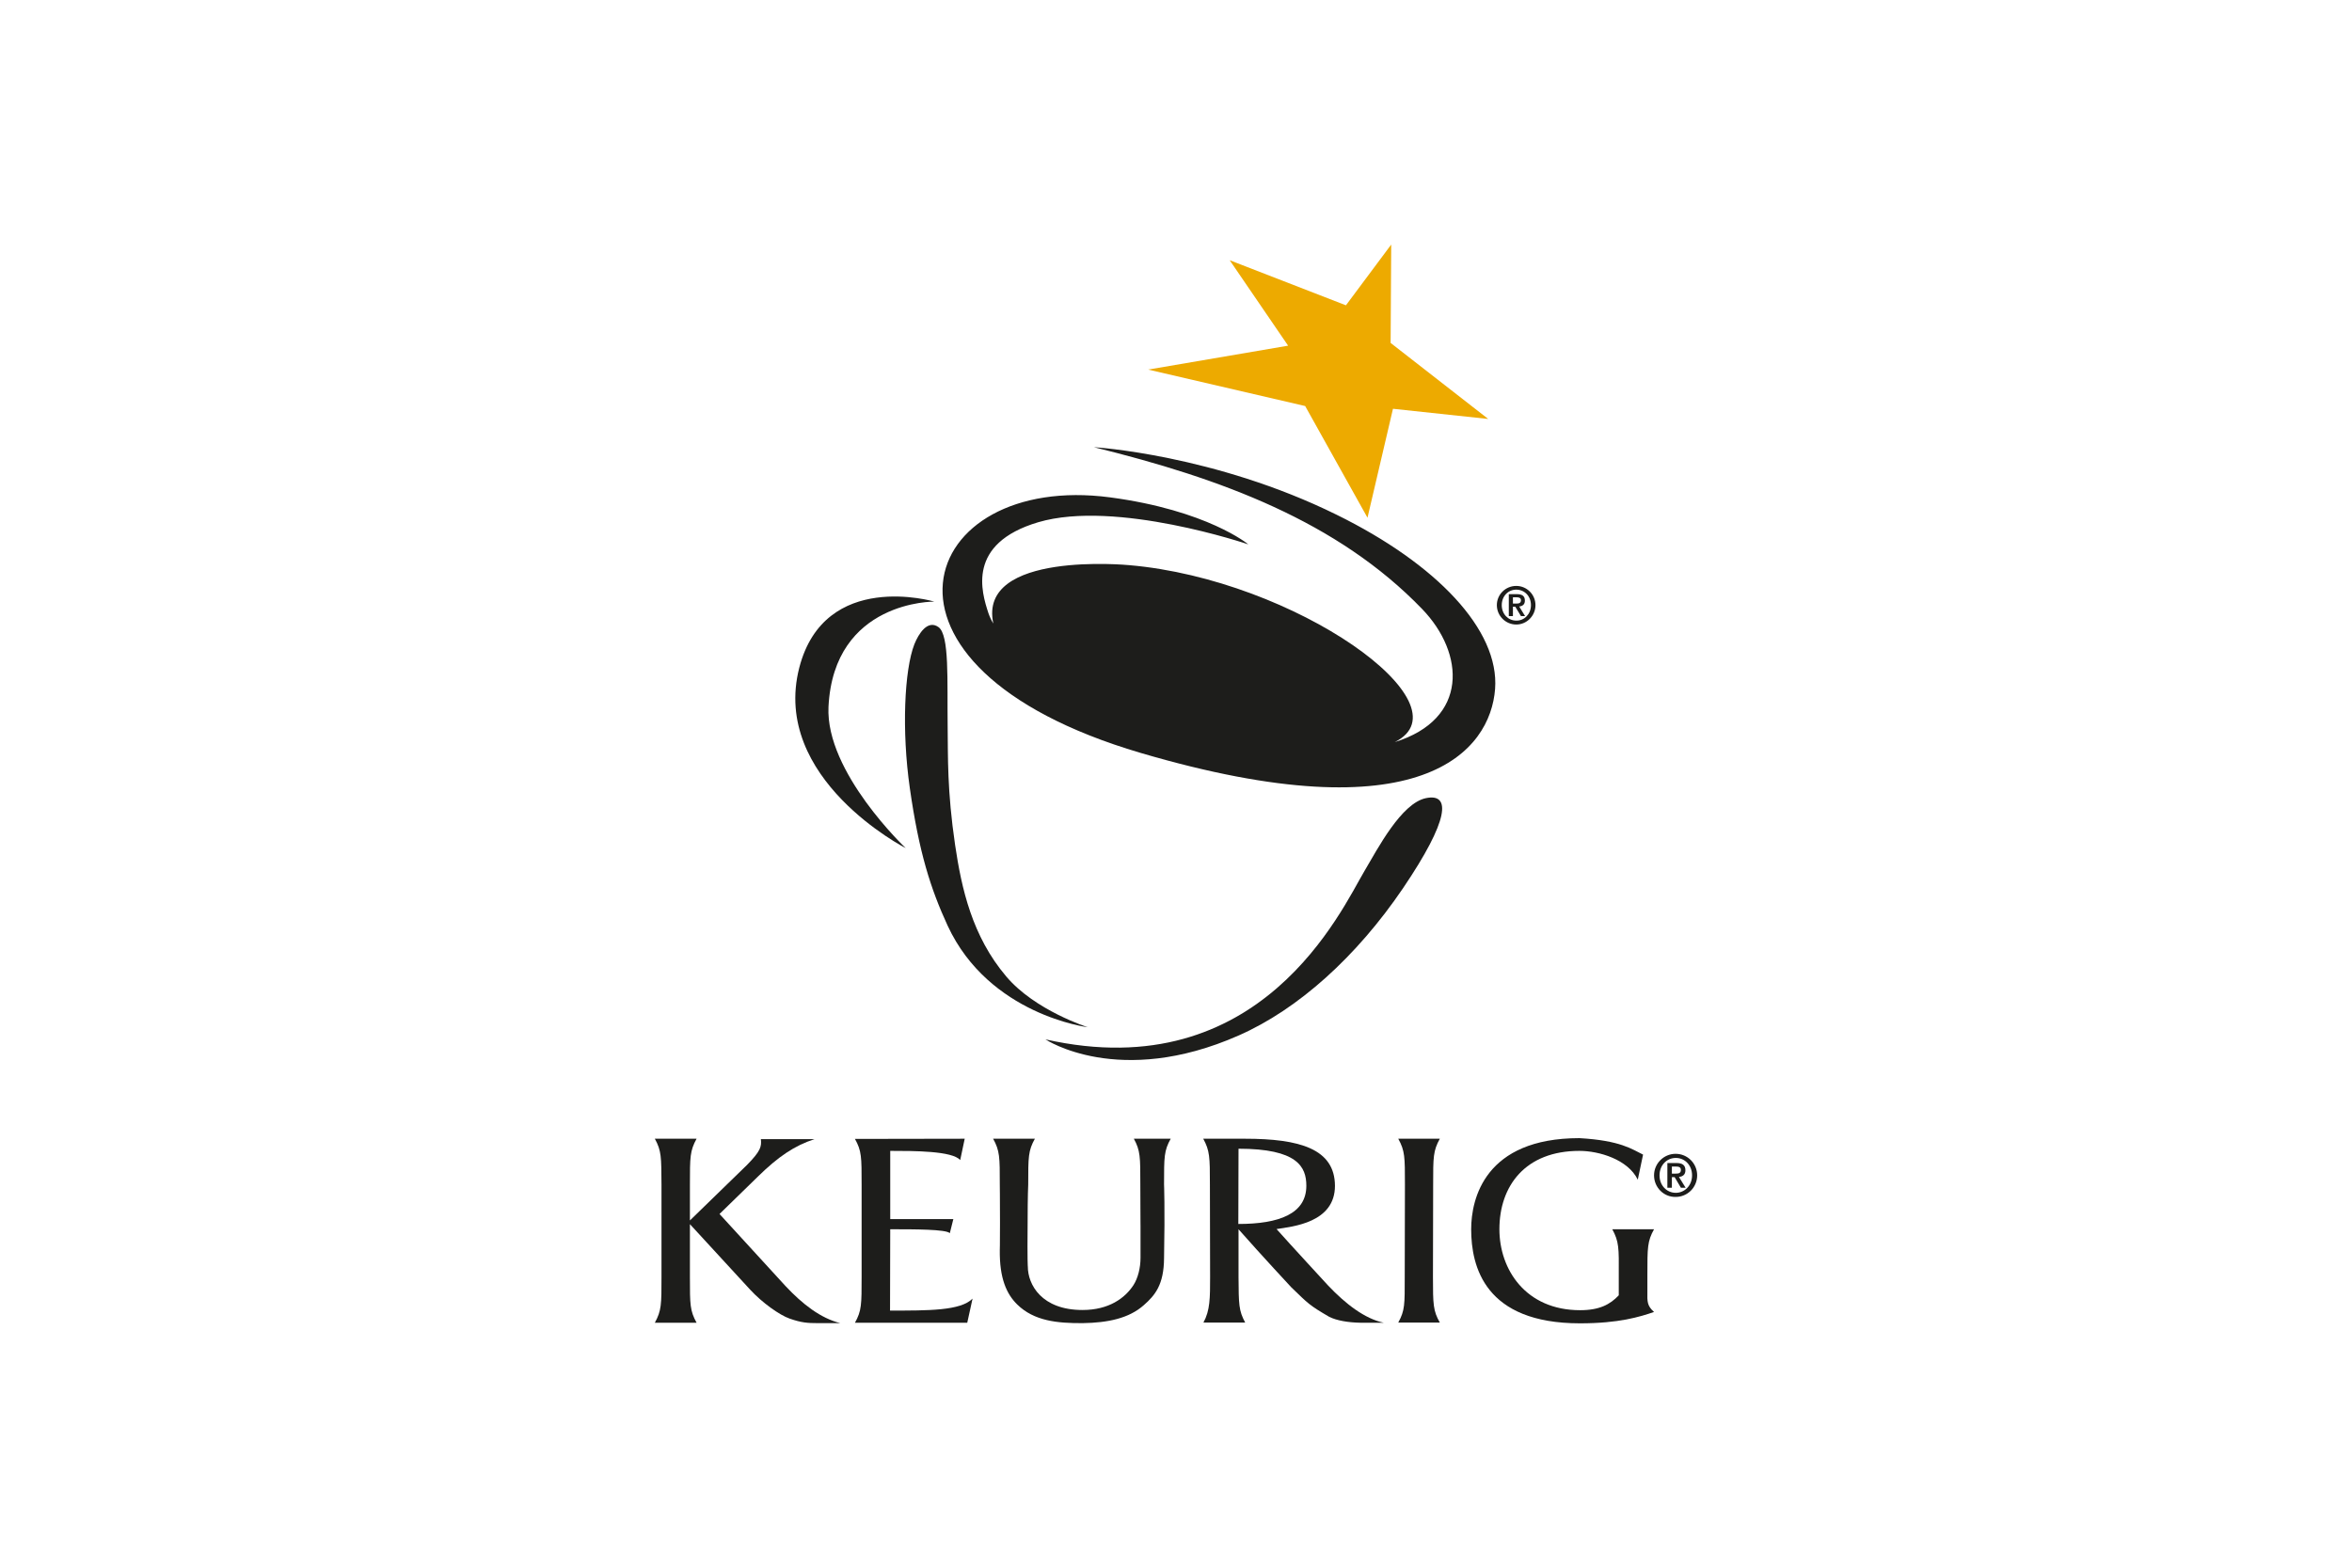
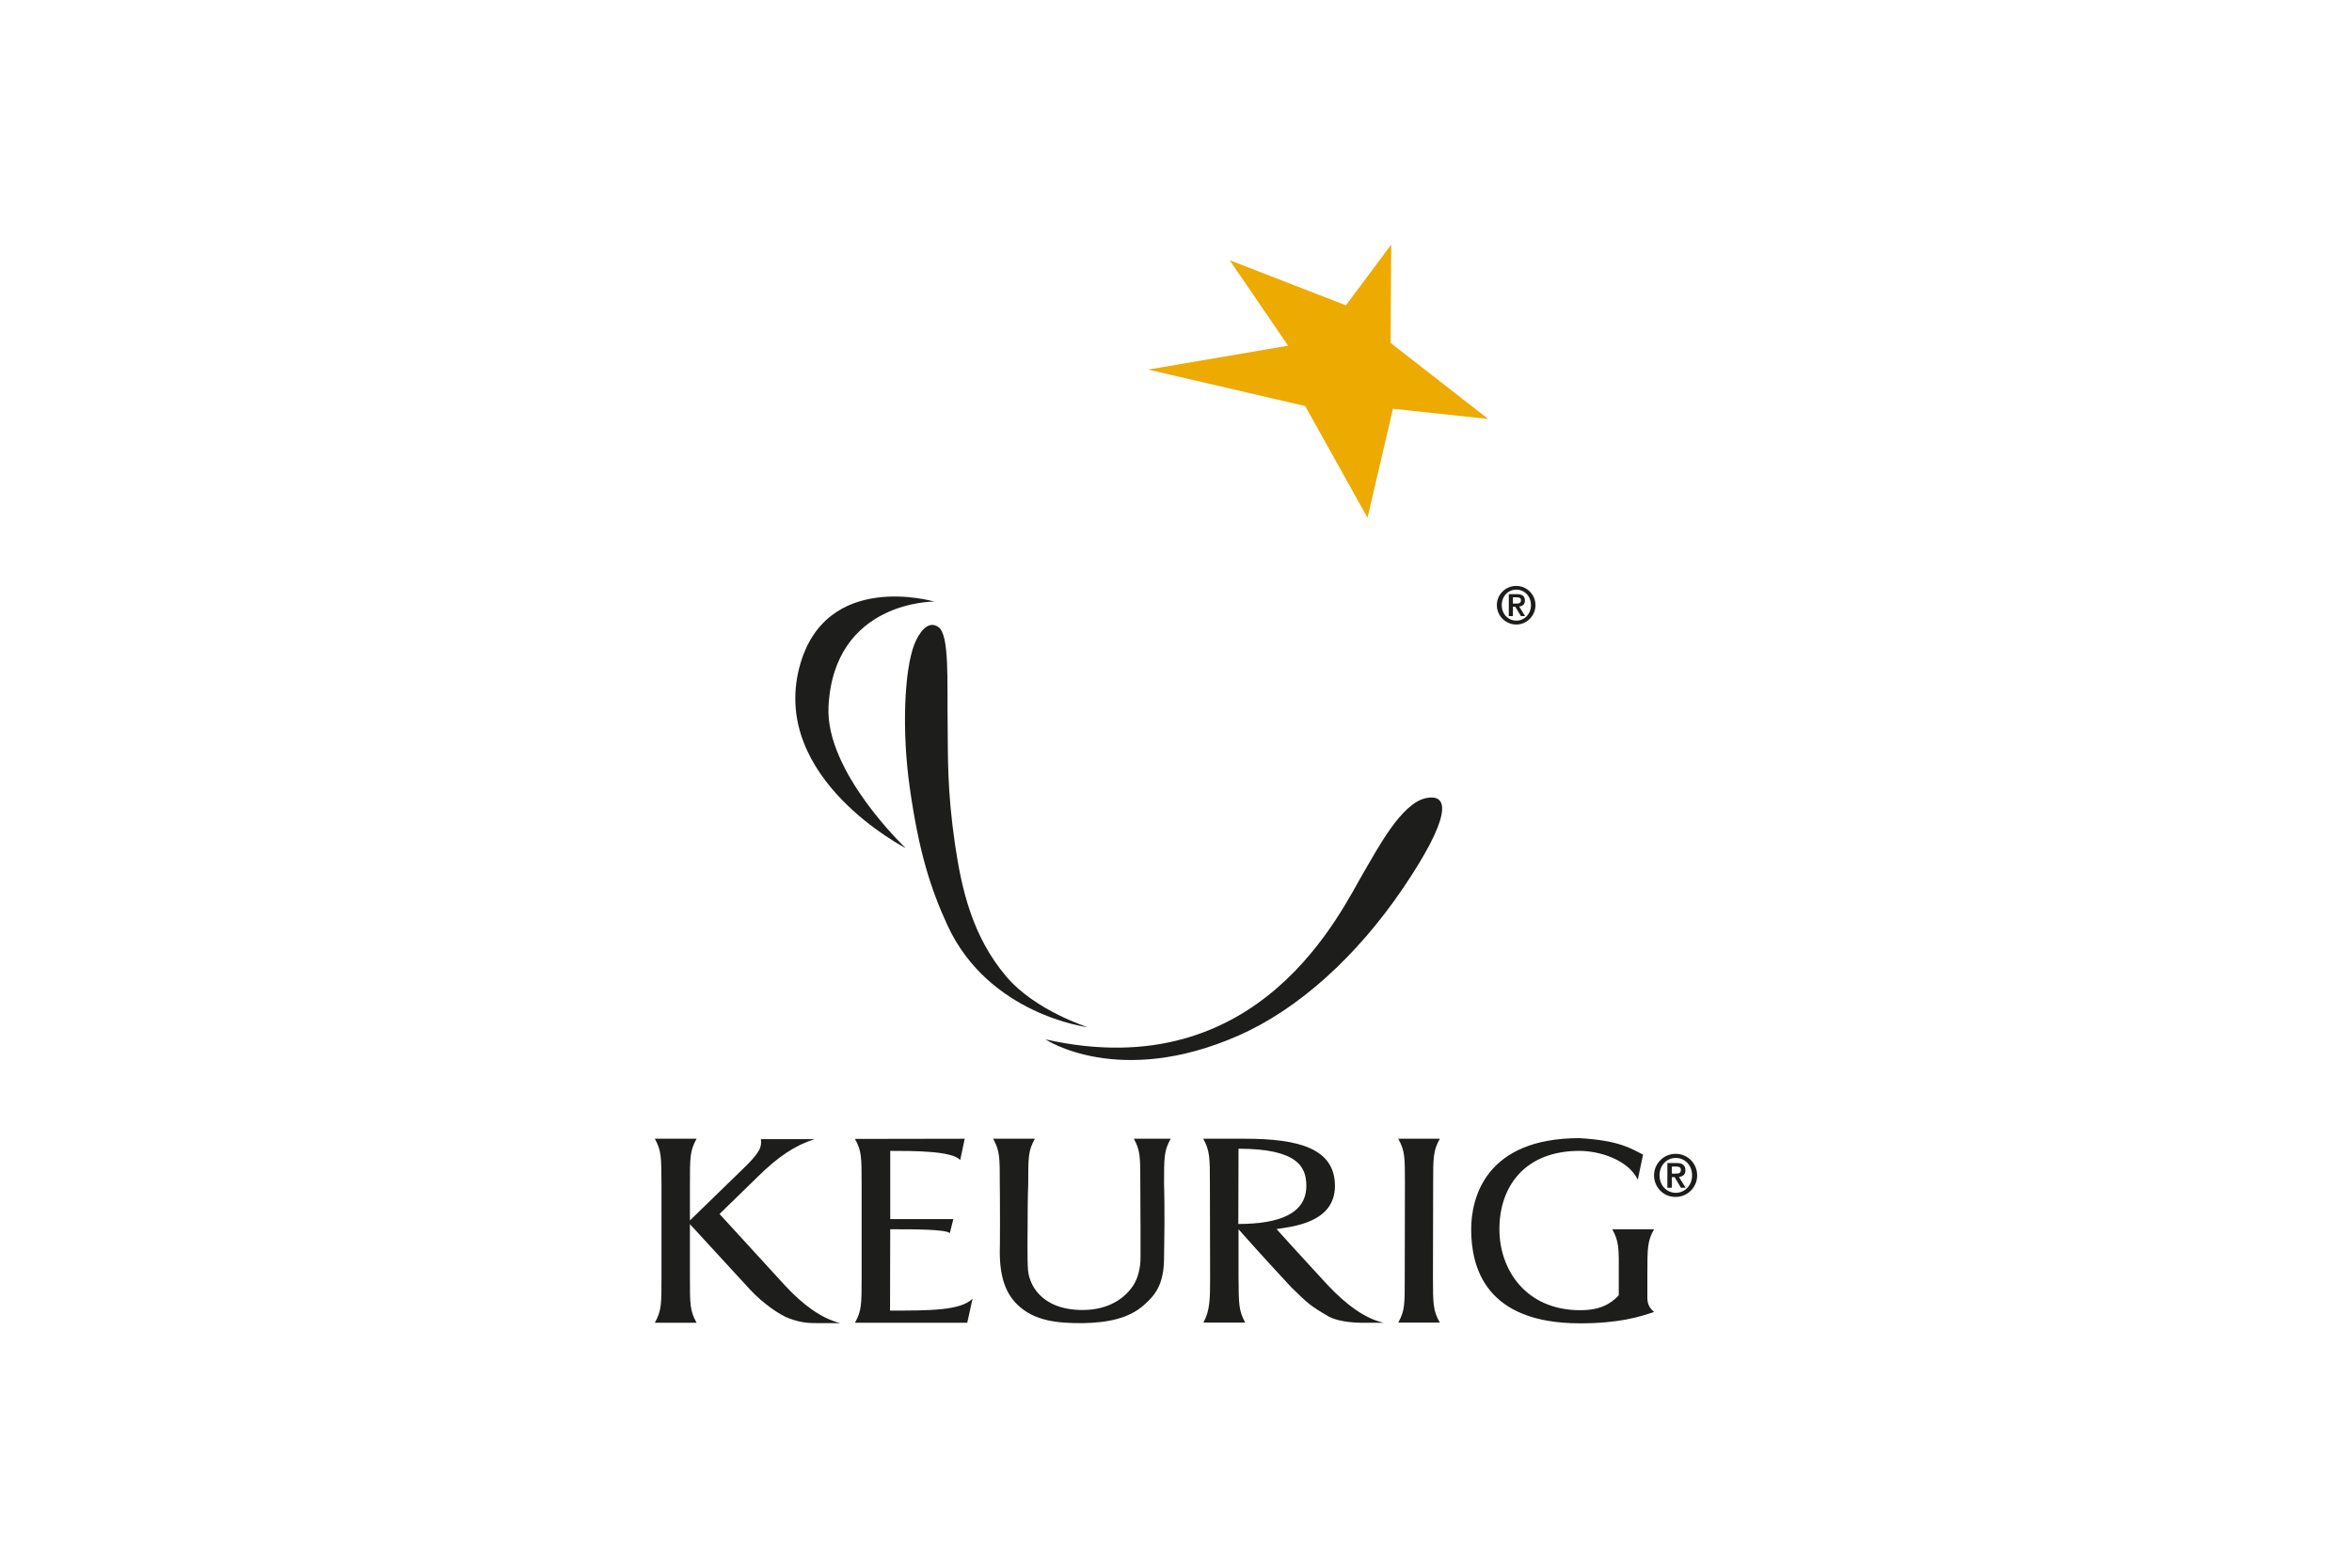
<svg xmlns="http://www.w3.org/2000/svg" id="Layer_1" x="0px" y="0px" viewBox="0 0 1200 800" style="enable-background:new 0 0 1200 800;" xml:space="preserve">
  <style type="text/css">	.st0{fill:#EDAA00;}	.st1{fill:#1D1D1B;}</style>
  <g>
    <polygon class="st0" points="709.5,175 709.8,124.8 686.7,155.8 627.4,132.8 657.2,176.4 585.8,188.6 665.9,207.2 697.7,264.2   710.7,208.6 759.3,213.8  " />
    <g>
      <path class="st1" d="M476.7,307c0,0-55.9-16.5-68.9,33.7c-14.6,56.8,54.3,92.1,54.3,92.1s-41-38.7-39.4-72.1   C425.4,306.4,476.7,307,476.7,307" />
      <path class="st1" d="M466.5,328.8c-5.1,13.1-6.5,44.1-2.3,73.4c4.7,32.9,10.6,51.3,19.3,70.2c21.2,45.6,71.5,51.8,71.5,51.8   s-26.9-8.5-41.6-25.9c-17.4-20.5-22.8-44.8-26.1-67.1c-4.1-27.9-3.6-44.9-3.8-60.5c-0.3-23.3,1-46.7-4.7-50.7   C473.3,316.1,468.7,323.3,466.5,328.8" />
      <path class="st1" d="M696.2,444.4c-11.8,19.9-52.8,110.7-162.8,86c0,0,37.4,25,98.6-2c30.4-13.4,60.1-40.2,83.8-75.1   c23.7-35,24.6-48.7,11.7-46C715,409.9,703,432.9,696.2,444.4" />
-       <path class="st1" d="M682,262.7c-62.4-30.8-123.9-34.5-123.9-34.5c64.8,15.9,124.4,37.9,167.5,82.6c21.8,22.6,23.8,56.2-14,67.9   c38.5-19.1-50.7-83-135.5-90.3c0,0-77.4-7.5-69.3,29.8c-1.1-1.8-1.9-3.6-2.5-5.3c-3.5-10.7-11.3-35.5,25.4-46.4   c39.6-11.7,107.2,11.3,107.2,11.3s-20.9-17.4-70.6-24c-97.6-12.9-134.9,86,15.6,130.4c144,42.4,178.5-1.2,180.9-32.6   C765.1,321.4,732.8,287.7,682,262.7" />
      <path class="st1" d="M355.4,581.1c-3.4,6.2-3.4,9.3-3.4,23.4v18.3l29.1-28.3c7.1-7.2,7.5-9.5,7.1-13.2h27.4   c-10.2,3.3-18.5,8.9-28.9,19.1l-19.6,19.1l33.6,36.7c8.8,9.4,18,16.5,28,19c0,0-5.5,0-11.6,0c-5,0-8.2-0.2-14.2-2.3   c-5.2-1.8-14.1-8.2-20.1-14.7L352,624.7l0,27c0,14.1,0,17.1,3.4,23.3h-21.3c3.4-6.2,3.4-9.3,3.4-23.3l0-47.2   c-0.1-14.1,0-17.2-3.4-23.4H355.4z" />
      <path class="st1" d="M492.2,581.1l-2.3,10.9c-4-4.7-23.6-4.7-35.7-4.7v34.8h32.2l-1.8,7.2c-1.9-2-17.9-2-30.4-2l-0.1,41.5   c19.6,0,36,0.1,42.1-6.1l-2.7,12.3h-57.3c3.4-6.1,3.4-9.3,3.4-23.3l0-47.2c0-14.1,0-17.2-3.4-23.3L492.2,581.1z" />
      <path class="st1" d="M528,581.1c-3.4,6.1-3.4,9.3-3.4,23.4c0,0-0.3,5.5-0.3,19.3c-0.2,20.5,0.1,22.5,0.1,22.5   c0,9.3,7.1,22.2,27.9,22.2c13.5,0,21.7-6.1,26-12.7c2.3-3.6,3.6-8.8,3.6-14c0-7.6,0-24.4,0-18.1c0,9.2-0.1-19.3-0.1-19.3   c0-14.1,0-17.2-3.3-23.3l18.8,0c-3.4,6.1-3.4,9.2-3.4,23.3c0,0,0.5,11.6,0,37.7c-0.1,13.5-4.6,18.9-10.3,23.9   c-7.6,6.8-18.5,9-31.1,9.2c-13.1,0.1-24.9-1.1-33.5-9.5c-5.4-5.3-9.1-13.3-8.9-27.9c0,0,0.1-1.5,0.1-13.9   c0-12.4-0.1-19.4-0.1-19.4c0-14.1,0-17.2-3.4-23.4L528,581.1z" />
      <path class="st1" d="M617.3,604.4c0-14.1-0.1-17.2-3.4-23.3h21.3c28,0,45.8,5.2,45.9,24c0,18.9-21.6,20.8-29.8,22.1   c6.2,7,26.3,28.8,26.3,28.8c9,9.5,18.8,17,28.4,19c0,0-5.6,0-11.9,0c-6.2-0.1-12.1-1.1-15.9-3c-10.3-6-10.7-6.7-19.4-15.1   c0,0-14.9-16-26.9-29.6l0,24.3c0.1,14.1,0.1,17.2,3.4,23.3l-21.3,0c3.4-6.2,3.4-12.6,3.4-23.3L617.3,604.4z M631.8,624.6   c20.8,0,34.7-5.2,34.7-19.5c0-9.7-4.6-18.9-34.6-18.9L631.8,624.6z" />
      <path class="st1" d="M734.6,581.1c-3.4,6.2-3.4,9.3-3.4,23.4l-0.1,47.1c0,14.1,0.1,17.3,3.5,23.3l-21.2,0   c3.4-6.2,3.3-9.2,3.3-23.2l0.1-47.2c0-14.1,0-17.2-3.4-23.4H734.6z" />
      <path class="st1" d="M835.6,602c-5-10.3-19.7-14.7-29.8-14.7c-27.5,0-40.8,17.8-40.8,40c0,20.5,13.4,41.3,41.2,41.3   c9.8,0,15.3-2.9,19.7-7.6l0-10.3c0.1-14,0.1-17.1-3.3-23.4l21.3,0c-3.4,6.1-3.4,9.3-3.4,23.3l0,8.6c-0.1,5.1-0.1,7.2,3.4,10.3   c-7.3,2.5-17.9,5.8-37.8,5.8c-48.5,0-55.5-28.9-55.5-48c0-15.6,7-46.5,55.2-46.5c21.1,1.2,26.9,5.7,32.5,8.4L835.6,602z" />
      <path class="st1" d="M843.9,599.8c0-6.1,5-11,11-11c6.1,0,11,4.9,11,11c0,6.1-4.9,11-11,11C848.8,610.9,843.9,605.9,843.9,599.8    M863.3,599.8c0-5.2-3.7-8.9-8.3-8.9c-4.6,0-8.3,3.7-8.3,8.9c0,5.2,3.7,8.9,8.3,8.9C859.5,608.7,863.3,605,863.3,599.8    M850.7,593.5h4.6c3,0,4.6,1,4.6,3.7c0,2.1-1.2,3.2-3.3,3.4l3.4,5.5h-2.4l-3.2-5.4H853v5.4h-2.3V593.5z M853,598.9h2   c1.4,0,2.6-0.2,2.6-1.9c0-1.5-1.3-1.7-2.5-1.7H853V598.9z" />
      <path class="st1" d="M763.7,308.8c0-5.4,4.4-9.8,9.9-9.8c5.4,0,9.8,4.4,9.8,9.8c0,5.4-4.4,9.9-9.8,9.9   C768.2,318.7,763.7,314.3,763.7,308.8 M781.1,308.8c0-4.6-3.3-7.9-7.5-7.9c-4.1,0-7.4,3.3-7.4,7.9c0,4.6,3.3,7.9,7.4,7.9   C777.7,316.8,781.1,313.4,781.1,308.8 M769.8,303.2h4.1c2.7,0,4.1,0.9,4.1,3.3c0,1.9-1.1,2.8-2.9,3l3,4.9H776l-2.9-4.8h-1.2v4.8   h-2.1V303.2z M771.9,308h1.8c1.2,0,2.3-0.2,2.3-1.7c0-1.3-1.2-1.5-2.3-1.5h-1.8V308z" />
    </g>
  </g>
</svg>